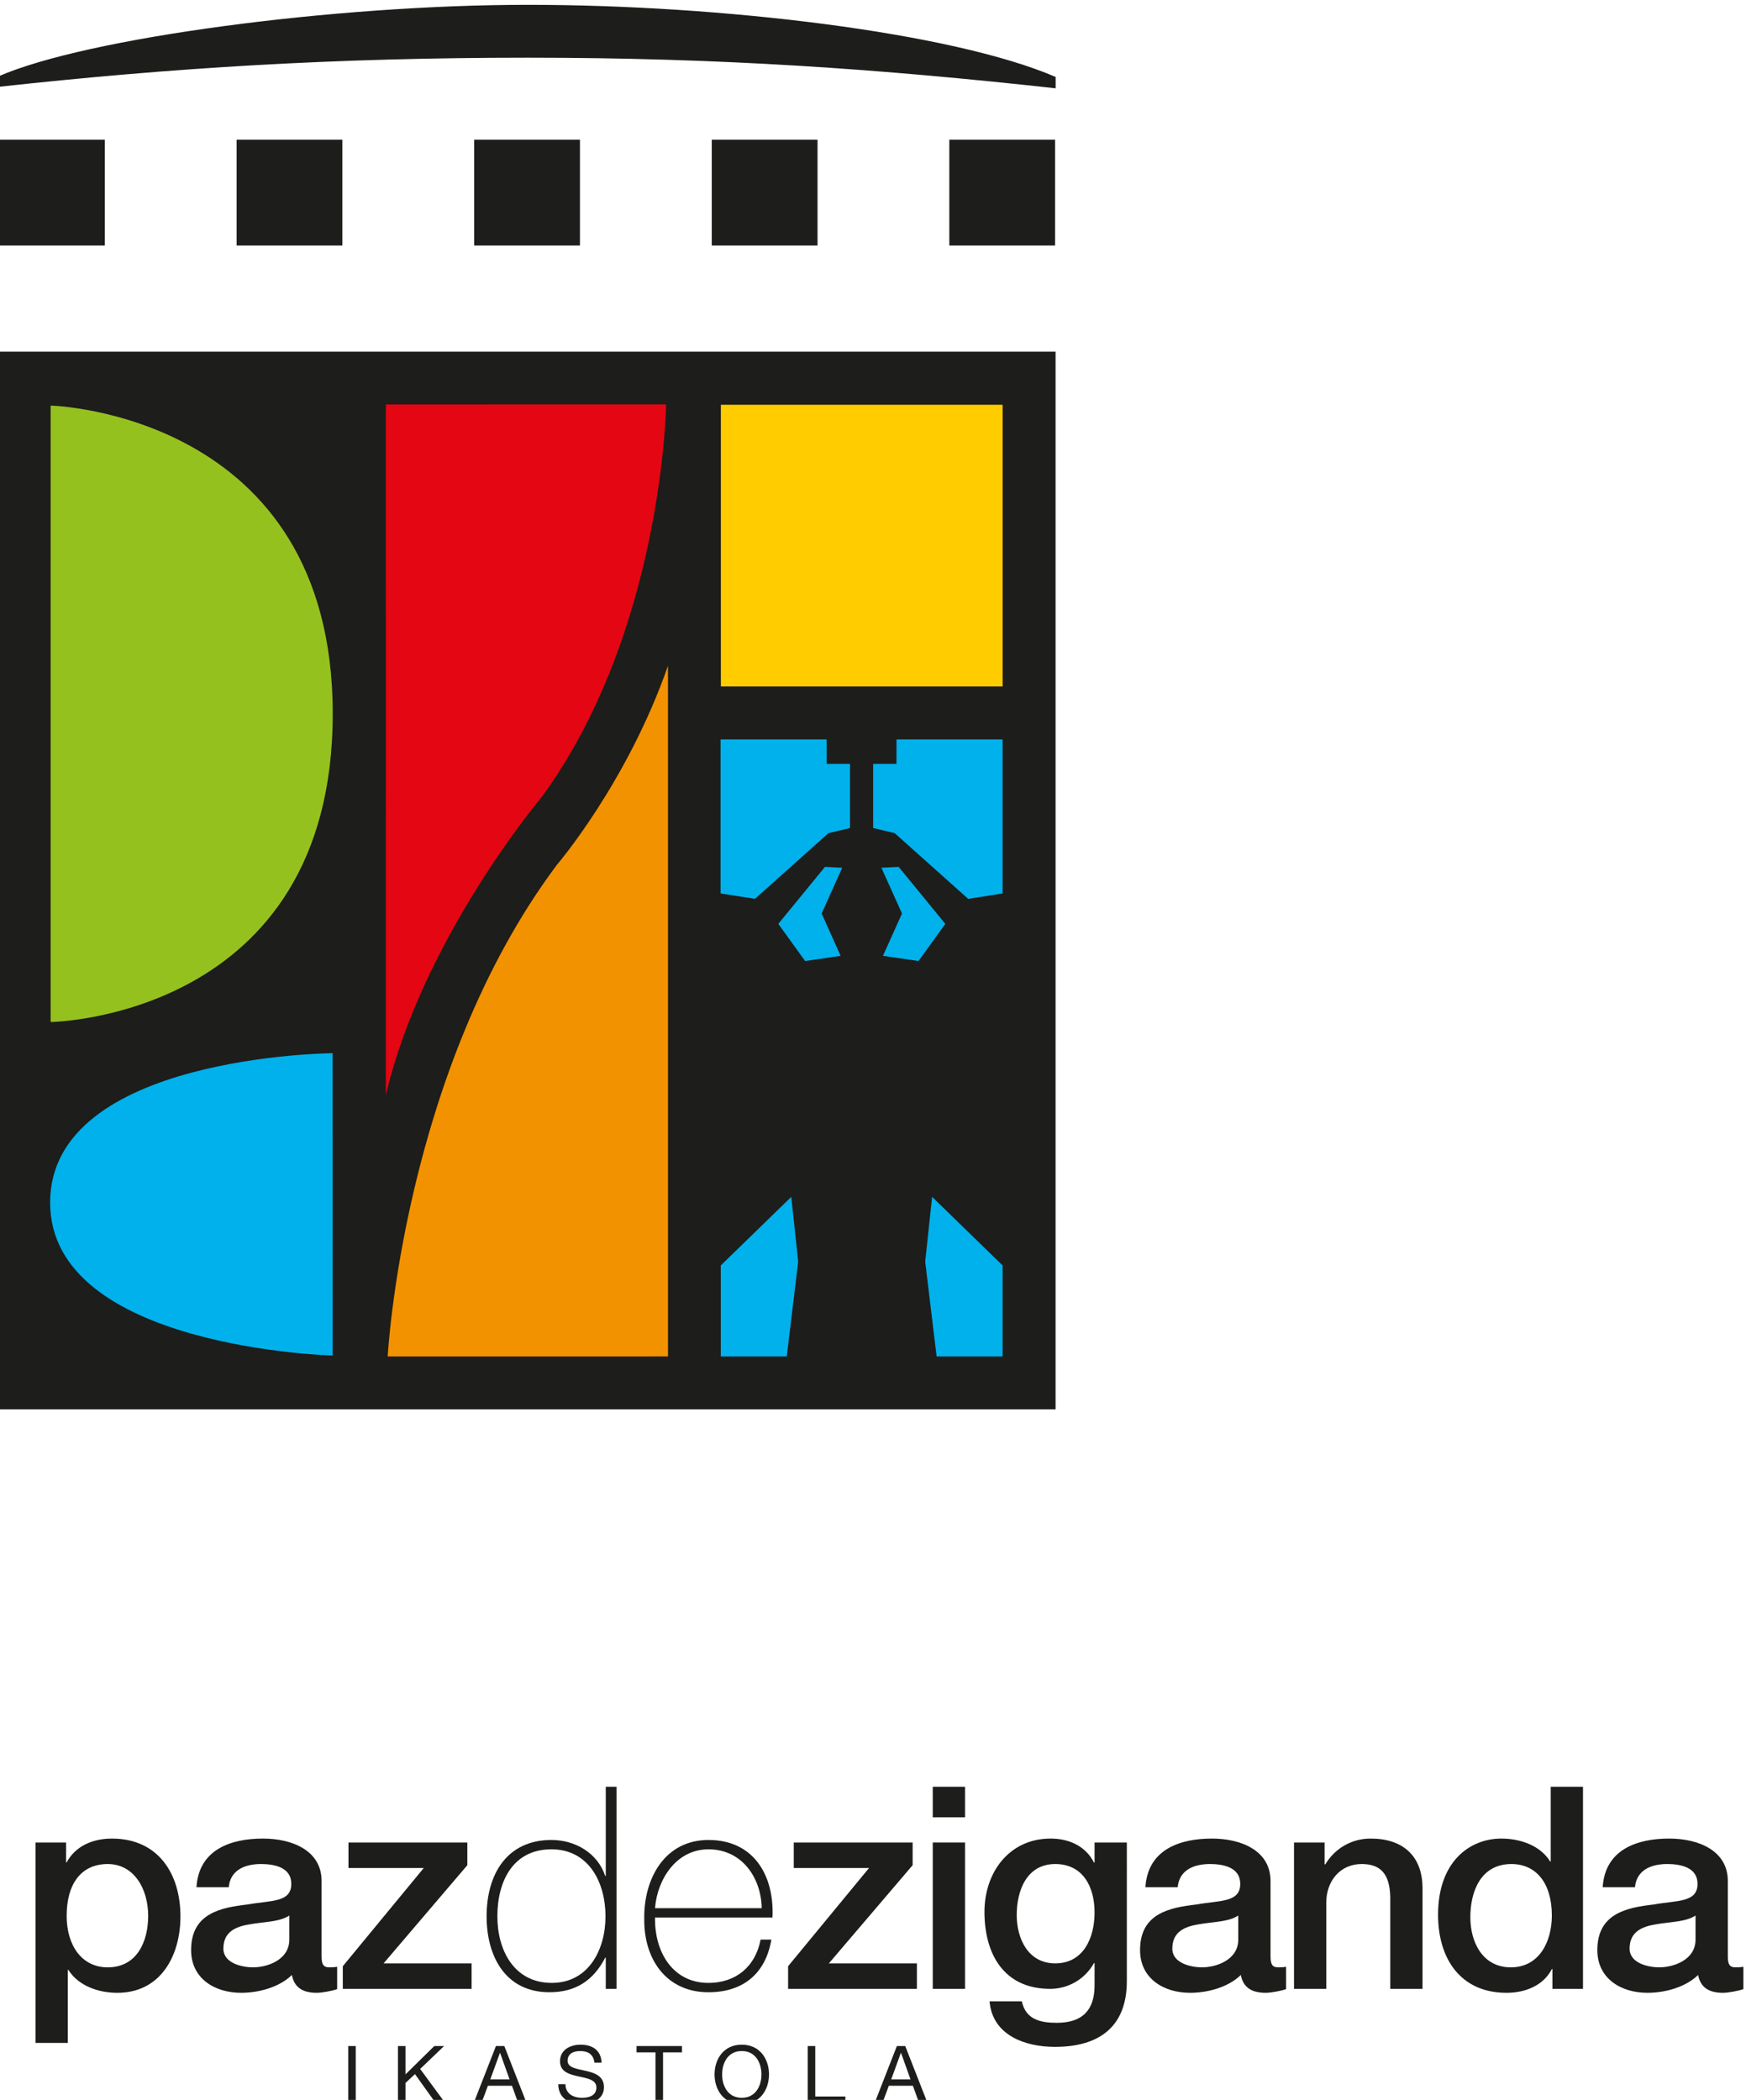
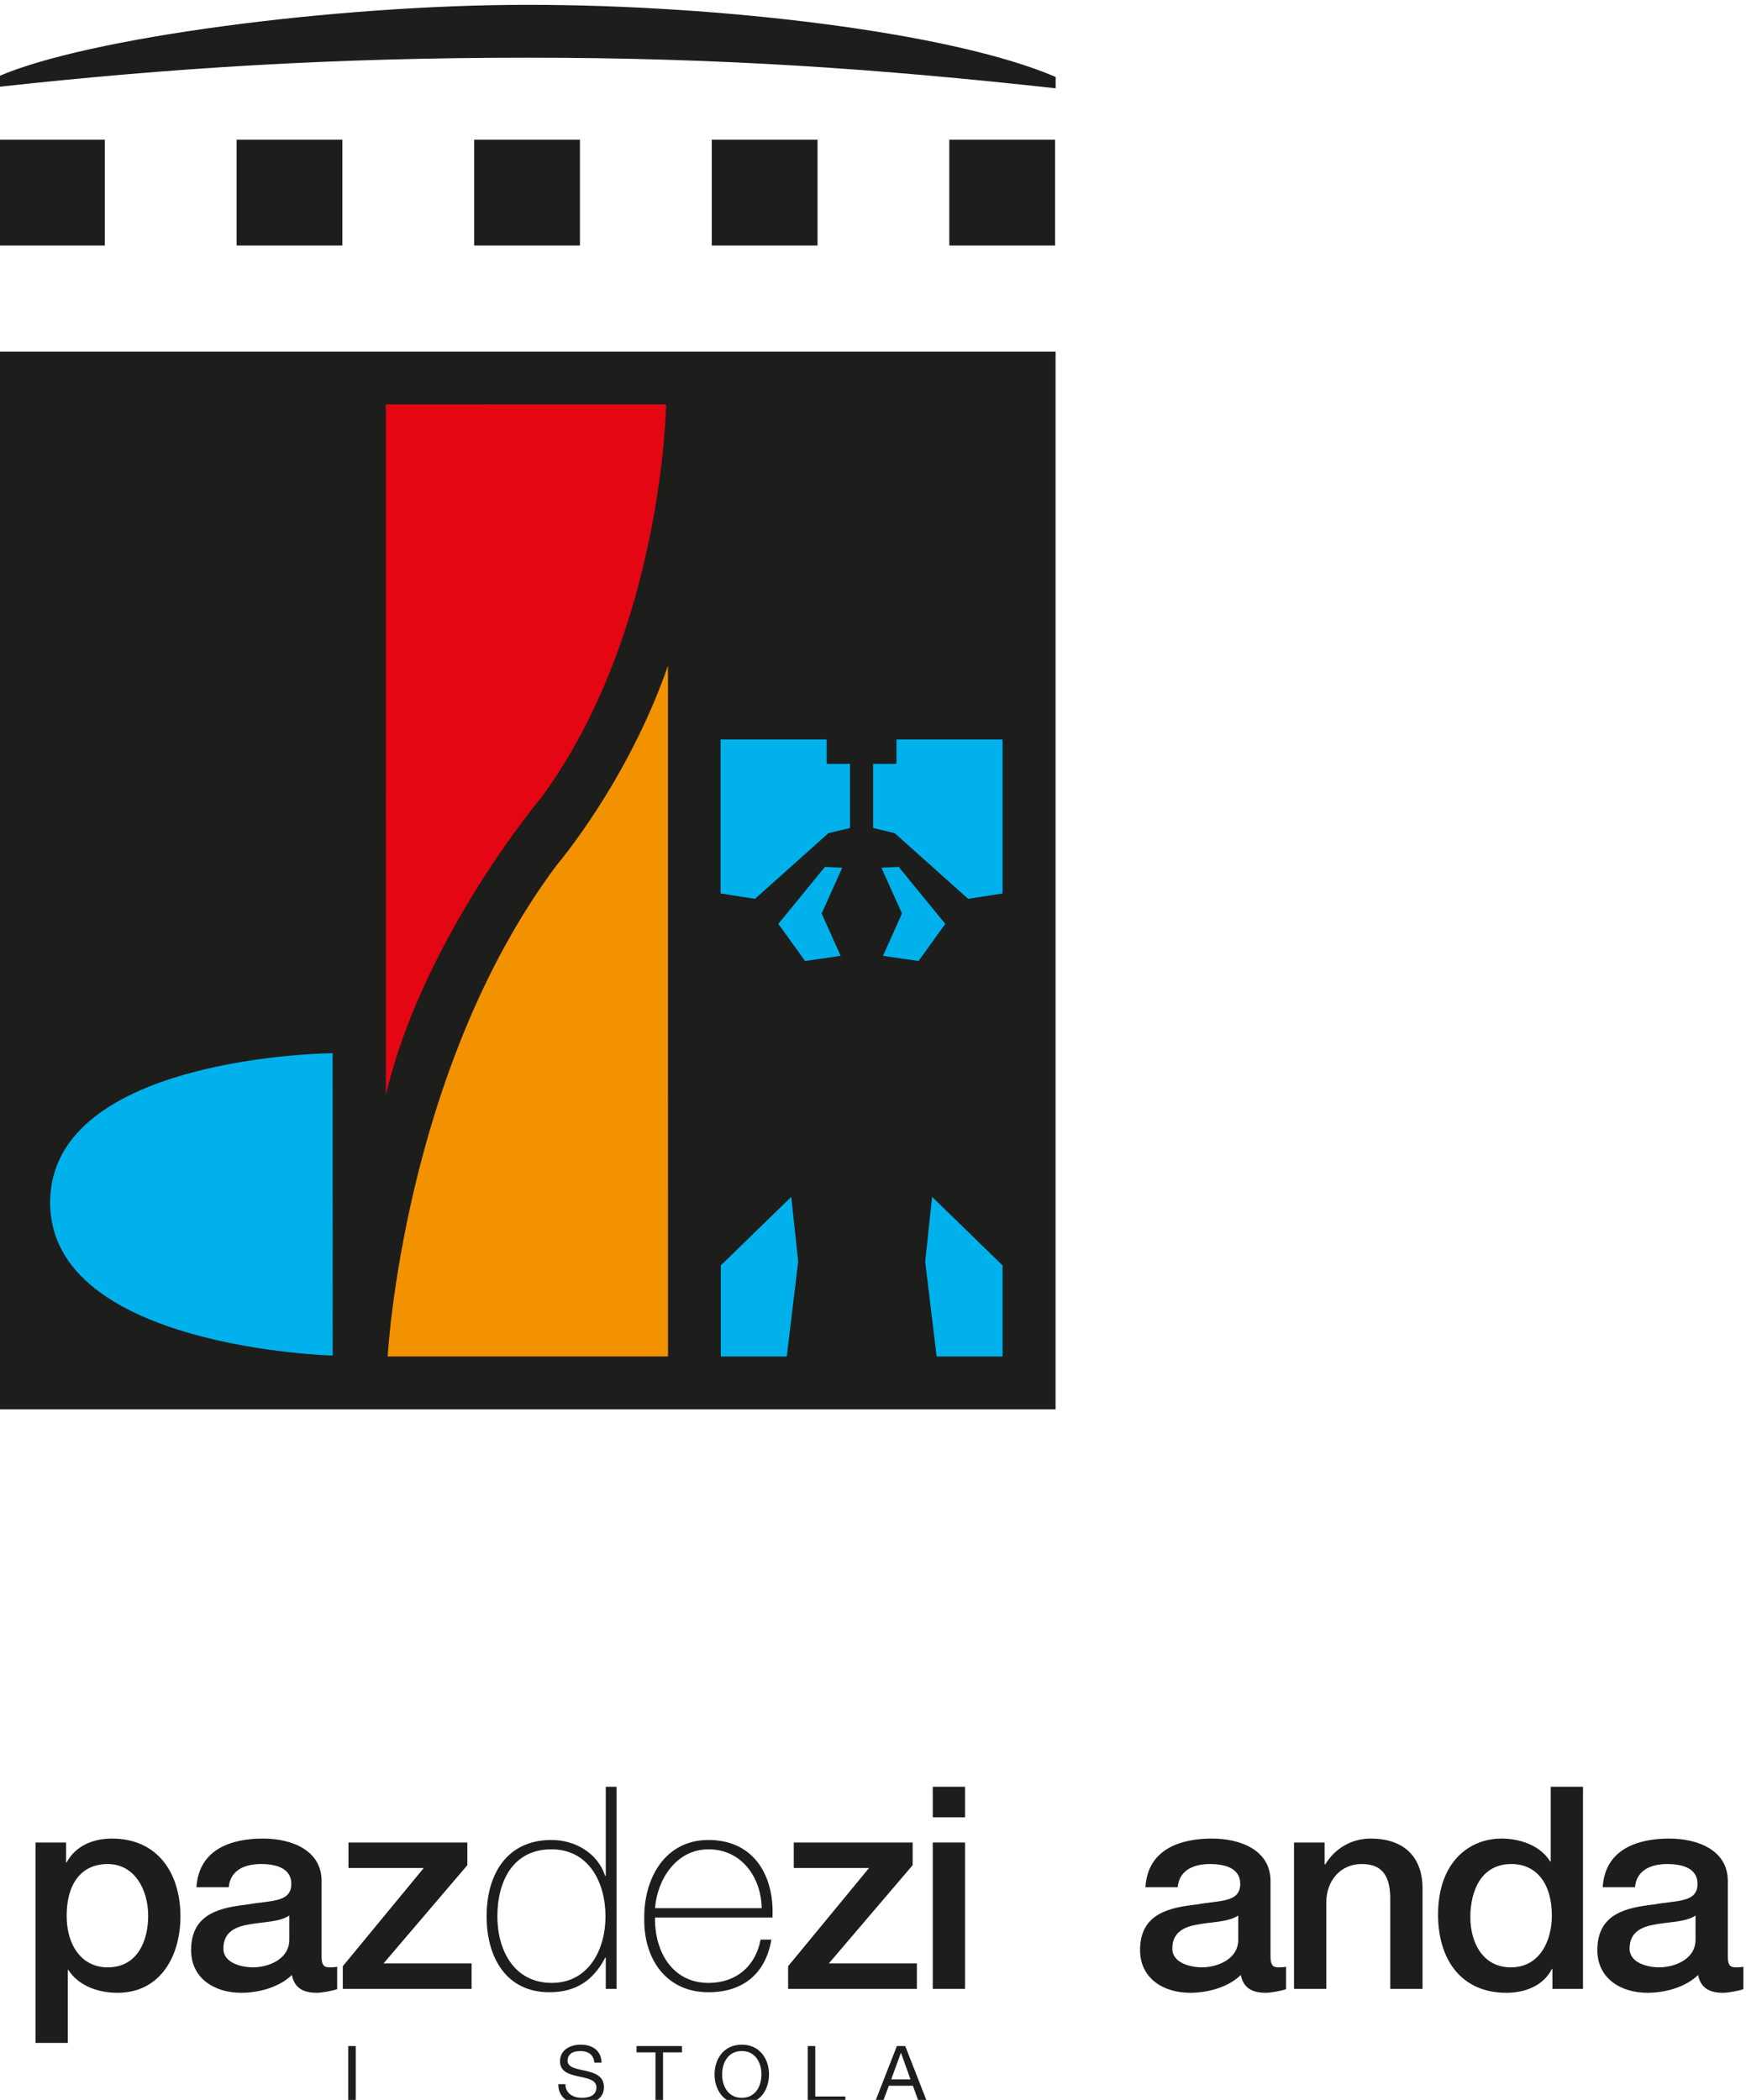
<svg xmlns="http://www.w3.org/2000/svg" xmlns:ns1="http://sodipodi.sourceforge.net/DTD/sodipodi-0.dtd" xmlns:ns2="http://www.inkscape.org/namespaces/inkscape" version="1.1" id="svg2" xml:space="preserve" width="243.562" height="292.944" viewBox="0 0 243.562 292.944" ns1:docname="pz_logo.svg" ns2:version="1.1 (1:1.1+202105261517+ce6663b3b7)">
  <defs id="defs6">
    <clipPath clipPathUnits="userSpaceOnUse" id="clipPath430">
      <path d="M 0,2730.927 H 1417.323 V 0 H 0 Z" id="path428" />
    </clipPath>
  </defs>
  <ns1:namedview id="namedview4" pagecolor="#ffffff" bordercolor="#666666" borderopacity="1.0" ns2:pageshadow="2" ns2:pageopacity="0.0" ns2:pagecheckerboard="0" showgrid="false" ns2:zoom="0.23178917" ns2:cx="-273.95585" ns2:cy="675.18253" ns2:window-width="1920" ns2:window-height="1016" ns2:window-x="1920" ns2:window-y="422" ns2:window-maximized="1" ns2:current-layer="g8" />
  <g id="g8" ns2:groupmode="layer" ns2:label="8_kontaktua_PZ" transform="matrix(1.333,0,0,-1.333,-1219.252,2693.519)">
    <g id="g1829">
      <g id="g238" transform="translate(914.445,2011.55)">
        <path d="m 0,0 c 18.311,2.01 35.341,3.056 55.461,3.056 20.195,0 36.858,-1.178 55.234,-3.202 V 1.041 C 99.854,5.711 75.663,8.59 55.46,8.59 35.35,8.59 9.245,5.157 0,1.075 Z" style="fill:#1d1d1b;fill-opacity:1;fill-rule:nonzero;stroke:none" id="path240" />
      </g>
      <path d="m 914.566,2006.02 h 11.069 v -11.07 h -11.069 z" style="fill:#1d1d1b;fill-opacity:1;fill-rule:evenodd;stroke:none" id="path242" />
      <path d="m 939.428,2006.02 h 11.069 v -11.07 h -11.069 z" style="fill:#1d1d1b;fill-opacity:1;fill-rule:evenodd;stroke:none" id="path244" />
      <path d="m 964.289,2006.02 h 11.07 v -11.07 h -11.07 z" style="fill:#1d1d1b;fill-opacity:1;fill-rule:evenodd;stroke:none" id="path246" />
      <path d="m 989.152,2006.02 h 11.07 v -11.07 h -11.07 z" style="fill:#1d1d1b;fill-opacity:1;fill-rule:evenodd;stroke:none" id="path248" />
      <path d="m 1014.013,2006.02 h 11.069 v -11.07 h -11.069 z" style="fill:#1d1d1b;fill-opacity:1;fill-rule:evenodd;stroke:none" id="path250" />
      <path d="m 914.439,1983.844 h 110.694 V 1873.153 H 914.439 Z" style="fill:#1d1d1b;fill-opacity:1;fill-rule:evenodd;stroke:none" id="path252" />
      <g id="g254" transform="translate(919.966,1978.199)">
-         <path d="m 0,0 c 0,0 29.522,-0.742 29.522,-32.247 0,-31.855 -29.523,-32.267 -29.523,-32.267 z" style="fill:#95c11f;fill-opacity:1;fill-rule:evenodd;stroke:none" id="path256" />
-       </g>
+         </g>
      <g id="g258" transform="translate(949.476,1910.425)">
        <path d="m 0,0 c 0,0 -29.563,-0.232 -29.563,-15.634 0,-15.251 29.569,-16.009 29.569,-16.009 z" style="fill:#00b1eb;fill-opacity:1;fill-rule:evenodd;stroke:none" id="path260" />
      </g>
      <g id="g262" transform="translate(984.573,1878.688)">
        <path d="m 0,0 -29.332,-0.004 c 0,0 1.575,29.849 17.684,51.424 0,0 7.369,8.59 11.646,20.861 z" style="fill:#f39200;fill-opacity:1;fill-rule:evenodd;stroke:none" id="path264" />
      </g>
      <g id="g266" transform="translate(955.044,1978.318)">
        <path d="m 0,0 29.333,0.005 c 0,0 -0.324,-23.711 -13.016,-41.088 0,0 -12.447,-14.741 -16.314,-31.198 z" style="fill:#e40612;fill-opacity:1;fill-rule:evenodd;stroke:none" id="path268" />
      </g>
-       <path d="m 990.106,1978.286 h 29.483 v -29.484 h -29.483 z" style="fill:#ffcc00;fill-opacity:1;fill-rule:evenodd;stroke:none" id="path270" />
      <g id="g272" transform="translate(1001.177,1943.262)">
        <path d="m 0,0 0.003,-2.558 h 2.441 v -6.713 l -2.26,-0.542 -7.683,-6.872 -3.605,0.564 V 0 Z" style="fill:#00b1eb;fill-opacity:1;fill-rule:evenodd;stroke:none" id="path274" />
      </g>
      <g id="g276" transform="translate(1008.486,1943.262)">
        <path d="m 0,0 -0.005,-2.558 h -2.441 v -6.713 l 2.26,-0.542 7.684,-6.872 3.604,0.564 V 0 Z" style="fill:#00b1eb;fill-opacity:1;fill-rule:evenodd;stroke:none" id="path278" />
      </g>
      <g id="g280" transform="translate(990.097,1878.684)">
        <path d="M 0,0 V 9.528 L 7.377,16.706 8.1,9.926 6.904,0 Z" style="fill:#00b1eb;fill-opacity:1;fill-rule:evenodd;stroke:none" id="path282" />
      </g>
      <g id="g284" transform="translate(1019.588,1878.684)">
        <path d="M 0,0 V 9.528 L -7.376,16.706 -8.1,9.926 -6.904,0 Z" style="fill:#00b1eb;fill-opacity:1;fill-rule:evenodd;stroke:none" id="path286" />
      </g>
      <g id="g288" transform="translate(1002.808,1929.834)">
        <path d="m 0,0 -1.809,0.089 -4.882,-5.965 2.803,-3.888 3.721,0.542 -1.989,4.43 z" style="fill:#00b1eb;fill-opacity:1;fill-rule:evenodd;stroke:none" id="path290" />
      </g>
      <g id="g292" transform="translate(1006.903,1929.834)">
        <path d="m 0,0 1.809,0.089 4.881,-5.965 -2.803,-3.888 -3.72,0.542 1.989,4.43 z" style="fill:#00b1eb;fill-opacity:1;fill-rule:evenodd;stroke:none" id="path294" />
      </g>
      <g id="g424">
        <g id="g426" clip-path="url(#clipPath430)">
          <path d="m 951.108,1800.574 h 0.791 v 5.947 h -0.791 z" style="fill:#1d1d1b;fill-opacity:1;fill-rule:evenodd;stroke:none" id="path432" />
          <g id="g434" transform="translate(956.313,1800.574)">
-             <path d="M 0,0 H 0.791 V 2.082 L 1.782,3.007 3.931,0 h 1 L 2.324,3.548 4.83,5.947 H 3.806 L 0.791,2.982 V 5.947 H 0 Z" style="fill:#1d1d1b;fill-opacity:1;fill-rule:evenodd;stroke:none" id="path436" />
-           </g>
+             </g>
          <g id="g438" transform="translate(966.985,1805.805)">
-             <path d="m 0,0 h 0.016 l 0.992,-2.774 h -2.016 z m -2.74,-5.231 h 0.816 l 0.666,1.791 h 2.515 l 0.65,-1.791 H 2.782 L 0.458,0.716 h -0.875 z" style="fill:#1d1d1b;fill-opacity:1;fill-rule:evenodd;stroke:none" id="path440" />
-           </g>
+             </g>
          <g id="g442" transform="translate(977.622,1804.78)">
            <path d="m 0,0 c -0.05,1.307 -0.974,1.882 -2.19,1.882 -1.083,0 -2.158,-0.533 -2.158,-1.74 0,-1.092 0.958,-1.366 1.908,-1.575 0.949,-0.208 1.899,-0.349 1.899,-1.165 0,-0.858 -0.792,-1.083 -1.508,-1.083 -0.899,0 -1.732,0.433 -1.732,1.432 h -0.75 c 0,-1.449 1.125,-2.099 2.457,-2.099 1.083,0 2.324,0.508 2.324,1.775 0,1.166 -0.949,1.499 -1.899,1.715 -0.958,0.217 -1.907,0.325 -1.907,1.058 0,0.775 0.666,1.016 1.332,1.016 0.817,0 1.383,-0.366 1.474,-1.216 z" style="fill:#1d1d1b;fill-opacity:1;fill-rule:evenodd;stroke:none" id="path444" />
          </g>
          <g id="g446" transform="translate(983.263,1800.574)">
            <path d="M 0,0 H 0.791 V 5.281 H 2.774 V 5.947 H -1.982 V 5.281 H 0 Z" style="fill:#1d1d1b;fill-opacity:1;fill-rule:evenodd;stroke:none" id="path448" />
          </g>
          <g id="g450" transform="translate(990.237,1803.547)">
            <path d="M 0,0 C 0,1.2 0.608,2.45 2.057,2.45 3.507,2.45 4.115,1.2 4.115,0 4.115,-1.198 3.507,-2.447 2.057,-2.447 0.608,-2.447 0,-1.198 0,0 m -0.791,0 c 0,-1.615 0.957,-3.115 2.848,-3.115 1.891,0 2.849,1.5 2.849,3.115 0,1.616 -0.958,3.116 -2.849,3.116 -1.891,0 -2.848,-1.5 -2.848,-3.116" style="fill:#1d1d1b;fill-opacity:1;fill-rule:evenodd;stroke:none" id="path452" />
          </g>
          <g id="g454" transform="translate(999.194,1800.574)">
            <path d="M 0,0 H 3.94 V 0.666 H 0.791 V 5.947 H 0 Z" style="fill:#1d1d1b;fill-opacity:1;fill-rule:evenodd;stroke:none" id="path456" />
          </g>
          <g id="g458" transform="translate(1008.942,1805.805)">
            <path d="m 0,0 h 0.016 l 0.992,-2.774 h -2.016 z m -2.74,-5.231 h 0.816 l 0.666,1.791 H 1.257 L 1.906,-5.231 H 2.782 L 0.457,0.716 h -0.873 z" style="fill:#1d1d1b;fill-opacity:1;fill-rule:evenodd;stroke:none" id="path460" />
          </g>
          <g id="g462" transform="translate(918.385,1806.846)">
            <path d="m 0,0 h 3.377 v 7.643 h 0.059 c 1.067,-1.69 3.17,-2.4 5.125,-2.4 4.531,0 6.605,3.881 6.605,7.997 0,4.474 -2.34,8.145 -7.168,8.145 -1.955,0 -3.792,-0.739 -4.74,-2.488 H 3.199 v 2.074 H 0 Z m 11.789,13.3 c 0,-2.666 -1.155,-5.392 -4.236,-5.392 -2.725,0 -4.295,2.312 -4.295,5.392 0,3.258 1.452,5.42 4.295,5.42 2.785,0 4.236,-2.635 4.236,-5.42" style="fill:#1d1d1b;fill-opacity:1;fill-rule:evenodd;stroke:none" id="path464" />
          </g>
          <g id="g466" transform="translate(948.322,1823.79)">
            <path d="m 0,0 c 0,3.228 -3.14,4.442 -6.132,4.442 -3.377,0 -6.723,-1.155 -6.96,-5.094 h 3.376 c 0.148,1.658 1.481,2.429 3.377,2.429 1.362,0 3.17,-0.326 3.17,-2.073 0,-1.985 -2.163,-1.718 -4.592,-2.163 -2.843,-0.325 -5.894,-0.948 -5.894,-4.769 0,-2.992 2.488,-4.472 5.243,-4.472 1.806,0 3.969,0.562 5.302,1.865 0.266,-1.391 1.244,-1.865 2.606,-1.865 0.563,0 1.629,0.207 2.133,0.384 v 2.34 C 1.273,-9.035 1.007,-9.035 0.8,-9.035 0.178,-9.035 0,-8.708 0,-7.879 Z m -3.377,-6.132 c 0,-2.133 -2.31,-2.903 -3.791,-2.903 -1.185,0 -3.11,0.445 -3.11,1.955 0,1.778 1.303,2.311 2.755,2.547 1.48,0.267 3.109,0.237 4.146,0.919 z" style="fill:#1d1d1b;fill-opacity:1;fill-rule:evenodd;stroke:none" id="path468" />
          </g>
          <g id="g470" transform="translate(951.135,1825.153)">
            <path d="m 0,0 h 7.879 l -8.472,-10.279 v -2.37 h 13.478 v 2.666 H 3.673 L 12.44,0.295 v 2.37 H 0 Z" style="fill:#1d1d1b;fill-opacity:1;fill-rule:evenodd;stroke:none" id="path472" />
          </g>
          <g id="g474" transform="translate(997.734,1825.153)">
            <path d="m 0,0 h 7.879 l -8.471,-10.279 v -2.37 h 13.477 v 2.666 H 3.673 l 8.768,10.278 v 2.37 H 0 Z" style="fill:#1d1d1b;fill-opacity:1;fill-rule:evenodd;stroke:none" id="path476" />
          </g>
          <path d="m 1012.28,1830.454 h 3.377 v 3.2 h -3.377 z m 0,-17.95 h 3.377 v 15.314 h -3.377 z" style="fill:#1d1d1b;fill-opacity:1;fill-rule:evenodd;stroke:none" id="path478" />
          <g id="g480" transform="translate(1032.59,1827.818)">
-             <path d="m 0,0 h -3.377 v -2.103 h -0.059 c -0.859,1.718 -2.607,2.517 -4.533,2.517 -4.353,0 -6.93,-3.554 -6.93,-7.671 0,-4.384 2.014,-8.057 6.872,-8.057 1.896,0 3.643,1.007 4.591,2.696 h 0.059 v -2.34 c 0,-2.518 -1.214,-3.91 -3.939,-3.91 -1.718,0 -3.259,0.326 -3.674,2.251 h -3.376 c 0.297,-3.584 3.762,-4.769 6.842,-4.769 4.828,0 7.524,2.281 7.524,6.872 z m -7.494,-12.648 c -2.814,0 -4.029,2.548 -4.029,5.065 0,2.547 1.037,5.332 4.029,5.332 2.933,0 4.117,-2.429 4.117,-5.065 0,-2.607 -1.125,-5.332 -4.117,-5.332" style="fill:#1d1d1b;fill-opacity:1;fill-rule:evenodd;stroke:none" id="path482" />
-           </g>
+             </g>
          <g id="g484" transform="translate(1047.627,1823.79)">
            <path d="m 0,0 c 0,3.228 -3.14,4.442 -6.13,4.442 -3.378,0 -6.725,-1.155 -6.962,-5.094 h 3.377 c 0.148,1.658 1.481,2.429 3.377,2.429 1.362,0 3.169,-0.326 3.169,-2.073 0,-1.985 -2.163,-1.718 -4.591,-2.163 -2.844,-0.325 -5.894,-0.948 -5.894,-4.769 0,-2.992 2.487,-4.472 5.242,-4.472 1.807,0 3.969,0.562 5.302,1.865 0.267,-1.391 1.245,-1.865 2.606,-1.865 0.564,0 1.629,0.207 2.133,0.384 v 2.34 C 1.274,-9.035 1.008,-9.035 0.8,-9.035 0.178,-9.035 0,-8.708 0,-7.879 Z m -3.376,-6.132 c 0,-2.133 -2.311,-2.903 -3.791,-2.903 -1.185,0 -3.111,0.445 -3.111,1.955 0,1.778 1.303,2.311 2.755,2.547 1.481,0.267 3.11,0.237 4.147,0.919 z" style="fill:#1d1d1b;fill-opacity:1;fill-rule:evenodd;stroke:none" id="path486" />
          </g>
          <g id="g488" transform="translate(1050.085,1812.504)">
            <path d="m 0,0 h 3.377 v 9.034 c 0,2.252 1.452,4.029 3.702,4.029 1.986,0 2.933,-1.037 2.992,-3.436 V 0 h 3.377 v 10.516 c 0,3.436 -2.103,5.212 -5.421,5.212 -2.014,0 -3.762,-1.036 -4.768,-2.724 L 3.2,13.063 v 2.251 H 0 Z" style="fill:#1d1d1b;fill-opacity:1;fill-rule:evenodd;stroke:none" id="path490" />
          </g>
          <g id="g492" transform="translate(1080.325,1833.653)">
            <path d="m 0,0 h -3.376 v -7.82 h -0.06 c -1.037,1.689 -3.169,2.399 -5.094,2.399 -3.347,0 -6.636,-2.428 -6.636,-7.968 0,-4.59 2.341,-8.175 7.169,-8.175 1.925,0 3.851,0.74 4.739,2.489 h 0.059 V -21.15 H 0 Z m -11.788,-13.655 c 0,2.755 1.126,5.569 4.294,5.569 2.607,0 4.236,-2.014 4.236,-5.391 0,-2.666 -1.274,-5.421 -4.294,-5.421 -2.933,0 -4.236,2.607 -4.236,5.243" style="fill:#1d1d1b;fill-opacity:1;fill-rule:evenodd;stroke:none" id="path494" />
          </g>
          <g id="g496" transform="translate(1095.482,1823.79)">
            <path d="m 0,0 c 0,3.228 -3.14,4.442 -6.132,4.442 -3.376,0 -6.723,-1.155 -6.961,-5.094 h 3.377 c 0.149,1.658 1.481,2.429 3.377,2.429 1.362,0 3.169,-0.326 3.169,-2.073 0,-1.985 -2.162,-1.718 -4.591,-2.163 -2.843,-0.325 -5.894,-0.948 -5.894,-4.769 0,-2.992 2.488,-4.472 5.243,-4.472 1.806,0 3.969,0.562 5.302,1.865 0.267,-1.391 1.244,-1.865 2.606,-1.865 0.563,0 1.629,0.207 2.133,0.384 v 2.34 C 1.273,-9.035 1.006,-9.035 0.8,-9.035 0.177,-9.035 0,-8.708 0,-7.879 Z m -3.378,-6.132 c 0,-2.133 -2.31,-2.903 -3.791,-2.903 -1.184,0 -3.11,0.445 -3.11,1.955 0,1.778 1.304,2.311 2.755,2.547 1.481,0.267 3.11,0.237 4.146,0.919 z" style="fill:#1d1d1b;fill-opacity:1;fill-rule:evenodd;stroke:none" id="path498" />
          </g>
          <g id="g500" transform="translate(978.061,1812.504)">
            <path d="M 0,0 H 1.126 V 21.15 H 0 v -9.332 h -0.059 c -0.8,2.4 -3.14,3.763 -5.628,3.763 -4.591,0 -6.783,-3.496 -6.783,-7.998 0,-4.206 1.985,-7.938 6.576,-7.938 2.725,0 4.591,1.214 5.835,3.614 H 0 Z m -5.657,0.623 c -3.91,0 -5.687,3.377 -5.687,6.96 0,3.673 1.629,7.02 5.657,7.02 3.91,0 5.658,-3.465 5.658,-7.02 0,-3.495 -1.778,-6.96 -5.628,-6.96" style="fill:#1d1d1b;fill-opacity:1;fill-rule:evenodd;stroke:none" id="path502" />
          </g>
          <g id="g504" transform="translate(983.214,1820.945)">
            <path d="M 0,0 C 0.237,3.022 2.222,6.161 5.598,6.161 9.094,6.161 11.108,3.2 11.167,0 Z m 12.293,-0.977 c 0.207,4.354 -1.926,8.116 -6.695,8.116 -4.59,0 -6.783,-4.058 -6.724,-8.234 -0.059,-4.206 2.281,-7.702 6.724,-7.702 3.614,0 5.984,1.955 6.577,5.51 H 11.049 C 10.516,-6.101 8.471,-7.819 5.598,-7.819 1.837,-7.819 -0.059,-4.561 0,-0.977 Z" style="fill:#1d1d1b;fill-opacity:1;fill-rule:evenodd;stroke:none" id="path506" />
          </g>
        </g>
      </g>
    </g>
  </g>
</svg>